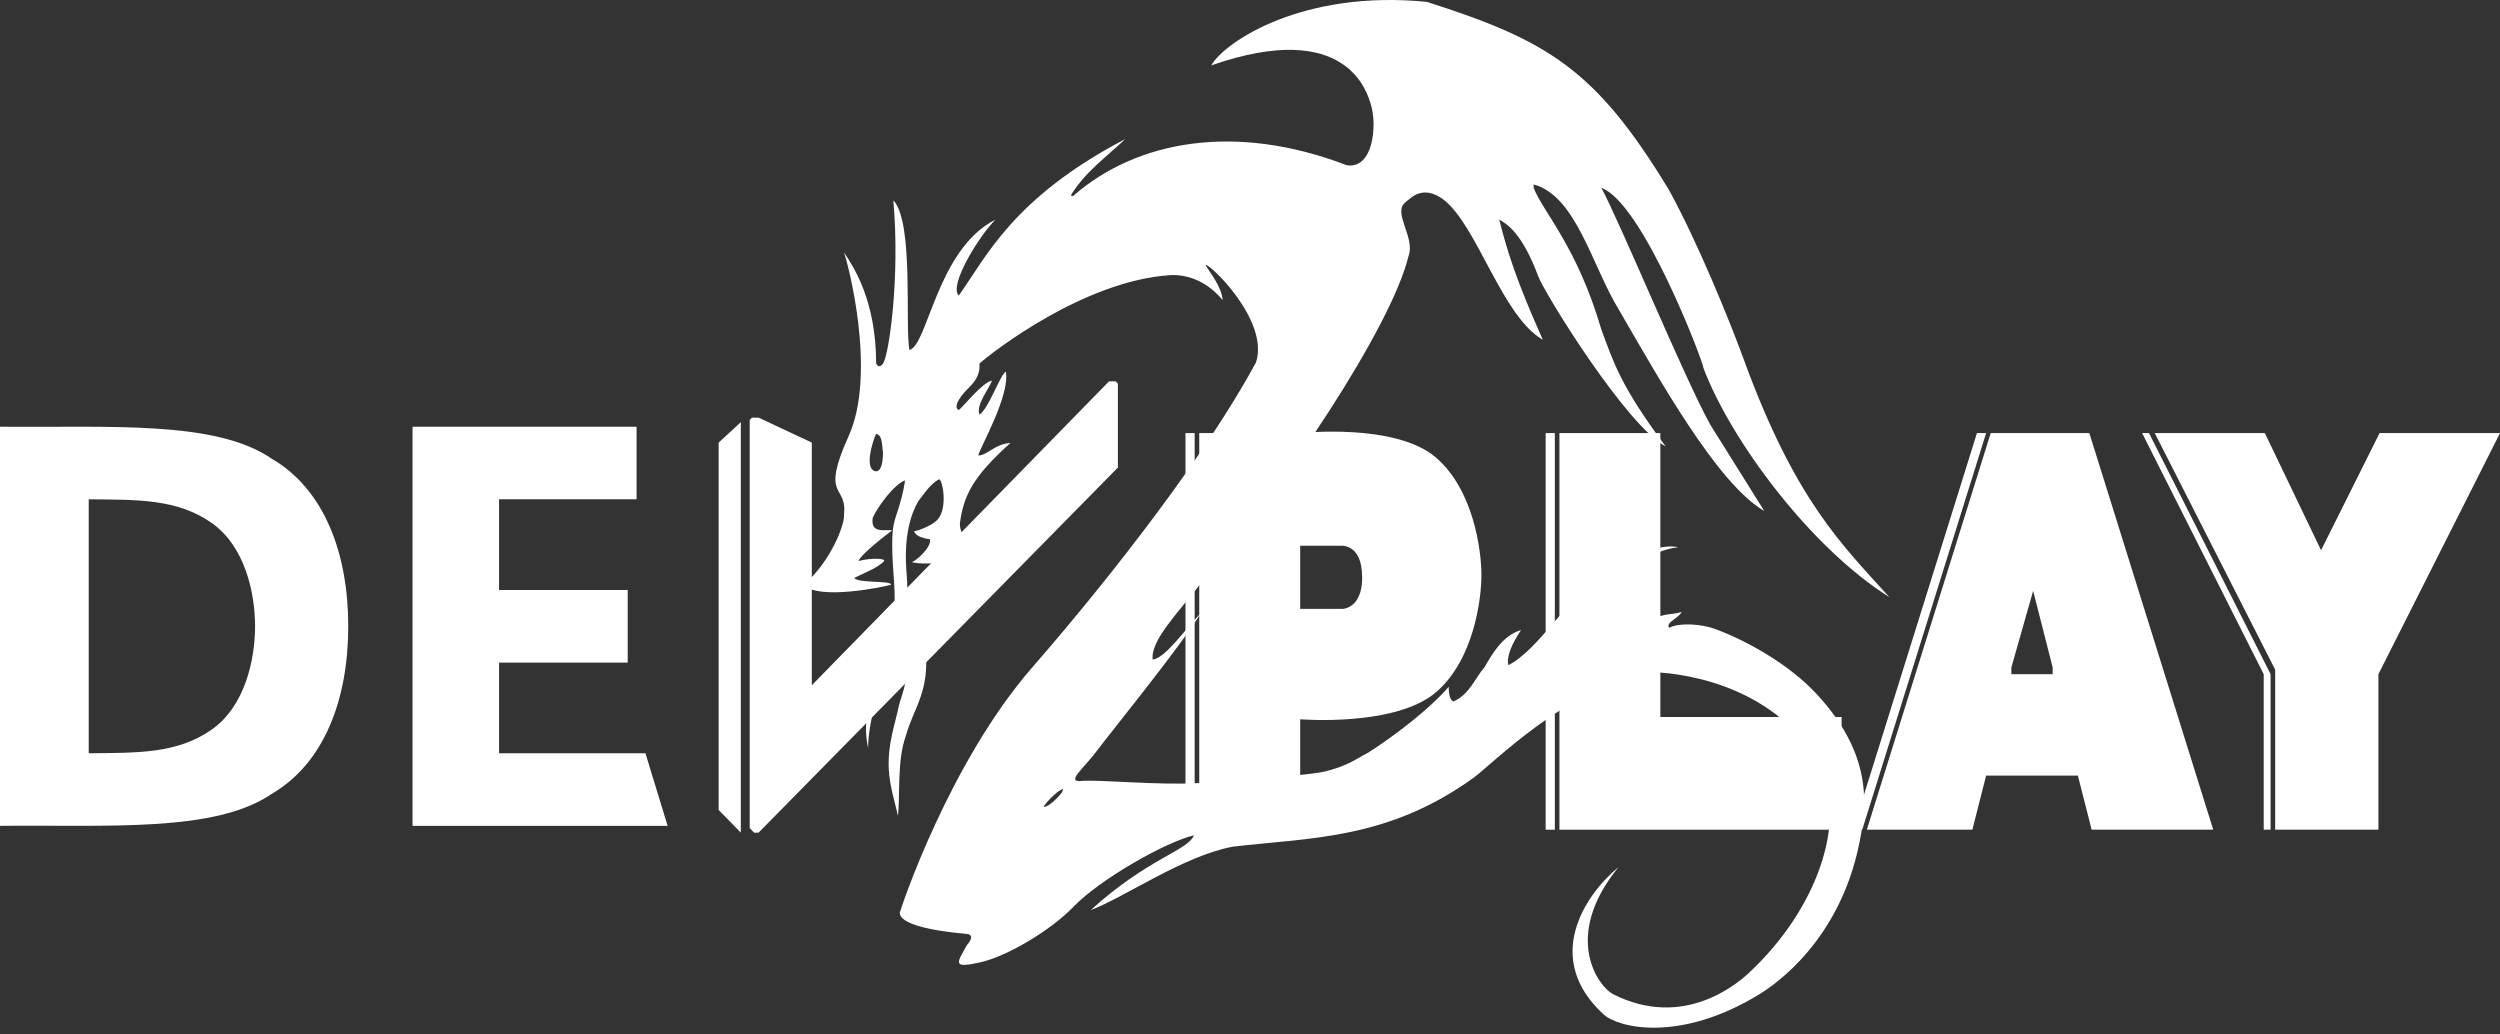
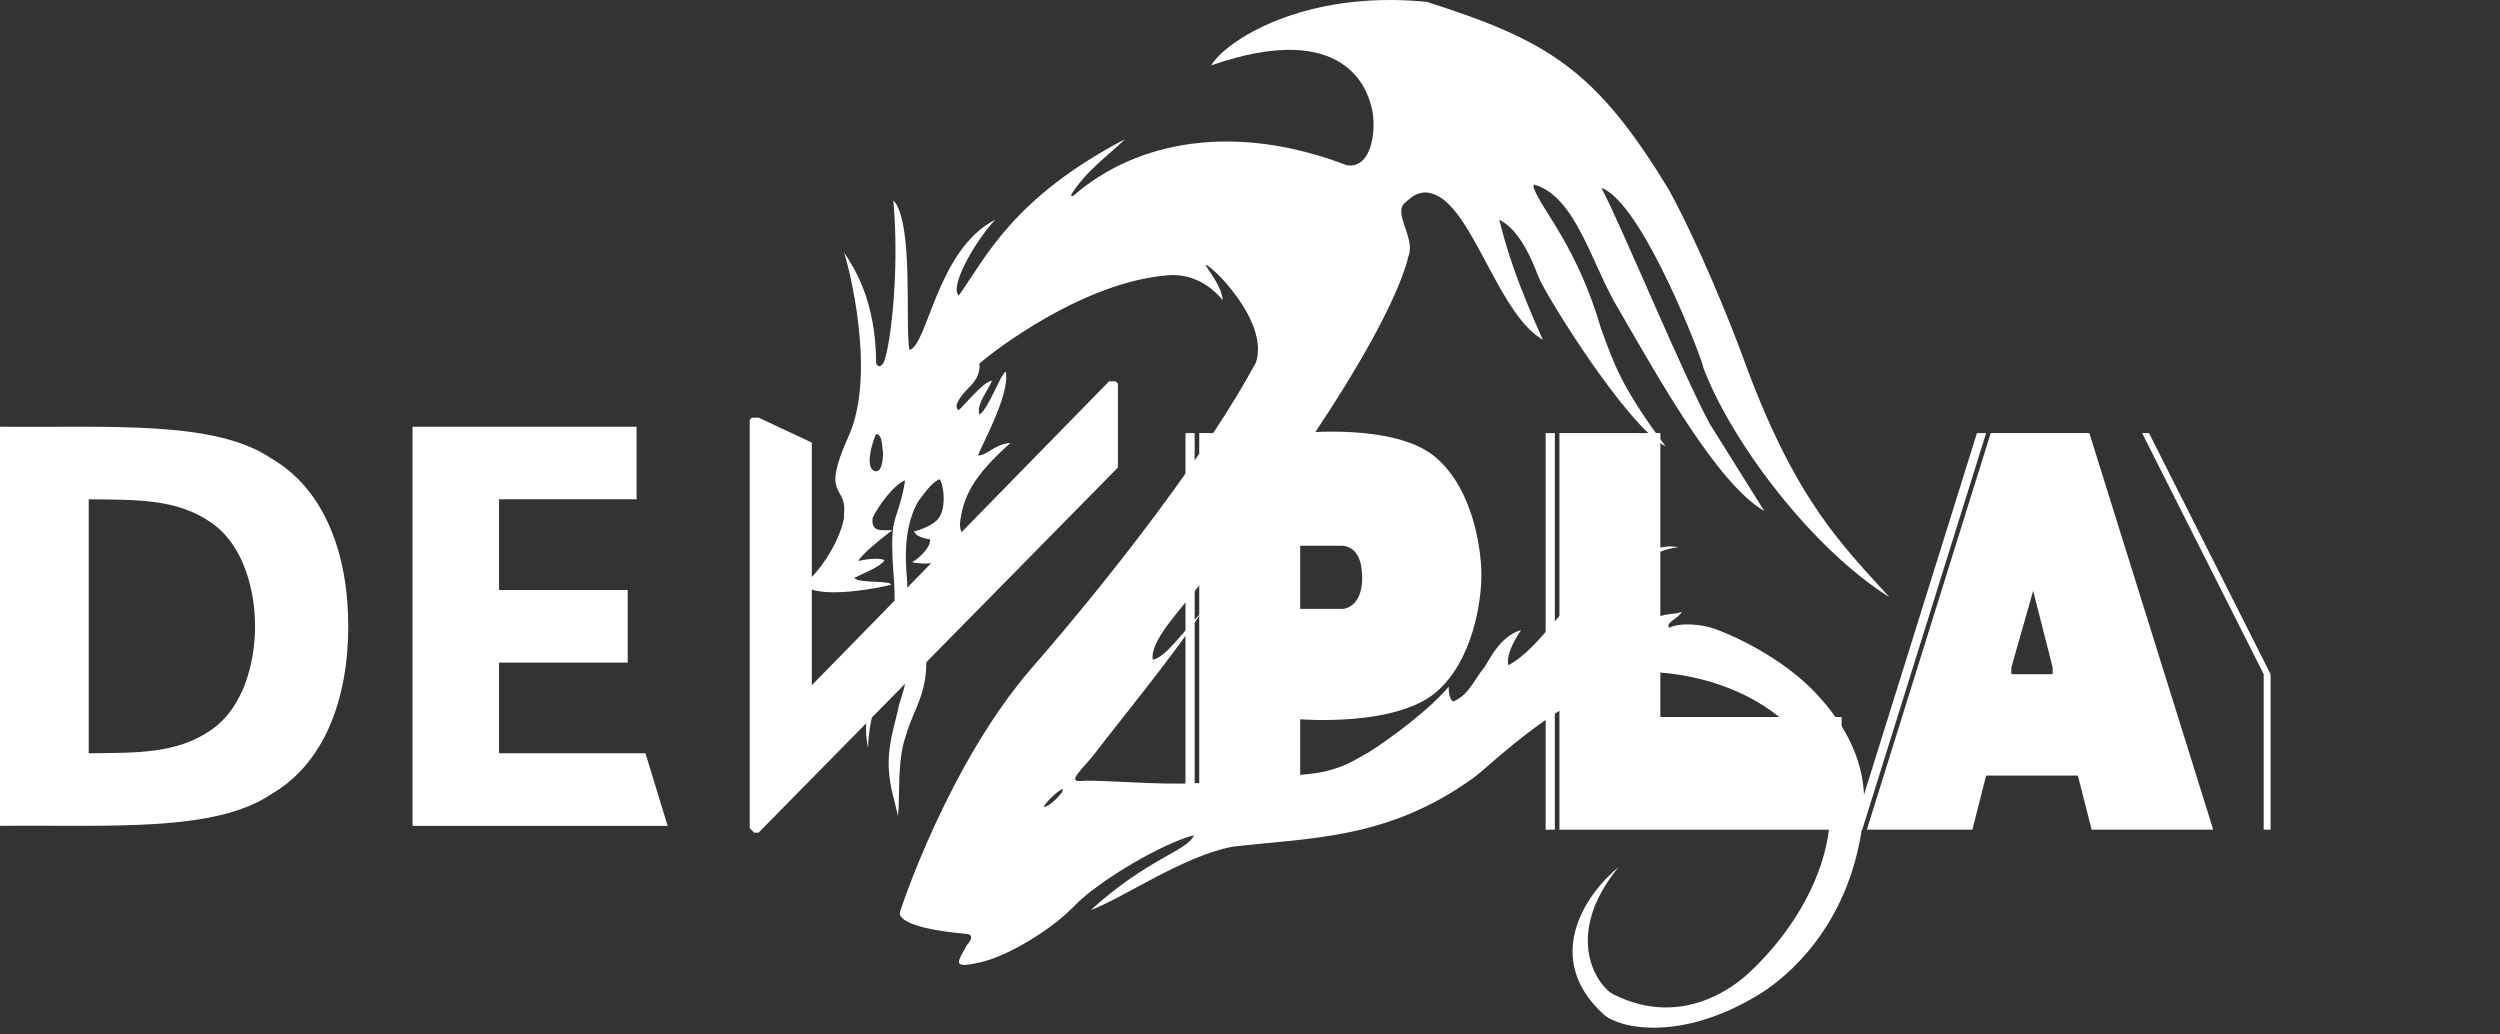
<svg xmlns="http://www.w3.org/2000/svg" width="145" height="60" viewBox="0 0 145 60" fill="none">
  <rect x="0" y="0" width="145" height="60" fill="#333333" stroke="none" />
  <path fill-rule="evenodd" clip-rule="evenodd" d="M0 24.75C6.239 24.815 12.489 24.349 15.759 26.605C18.788 28.366 20.198 32.058 20.198 36.324C20.198 40.59 18.788 44.282 15.759 46.043C12.489 48.299 6.239 47.833 0 47.899V24.75ZM12.273 30.328C10.268 28.923 7.967 28.988 5.146 28.959V43.69C7.967 43.66 10.268 43.725 12.273 42.32C14.209 40.964 14.794 38.263 14.794 36.324C14.794 34.385 14.209 31.685 12.273 30.328Z" fill="white" />
  <path d="M23.928 24.75H36.921V28.959H28.945V34.22H36.407V38.429H28.945V43.69H37.436L38.722 47.899H23.928V24.75Z" fill="white" />
  <path d="M43.483 24.355L43.611 24.223H43.997L47.085 25.67V39.744L64.323 22.119H64.709L64.838 22.25V27.117L43.997 48.293H43.74L43.483 48.03V24.355Z" fill="white" />
-   <path d="M42.968 24.486L41.681 25.67V46.978L42.968 48.293V24.486Z" fill="white" />
  <path fill-rule="evenodd" clip-rule="evenodd" d="M69.556 25.119V48.122H75.411V41.718C75.411 41.718 80.976 42.177 83.328 40.117C85.472 38.238 85.922 34.791 85.922 33.353C85.922 31.916 85.464 28.385 83.261 26.518C80.902 24.519 75.411 25.119 75.411 25.119H69.556ZM75.411 35.314V31.654H77.872C78.053 31.654 78.379 31.762 78.604 32.023C78.944 32.418 78.991 33.033 79.003 33.419C79.017 33.836 78.964 34.49 78.604 34.919C78.379 35.188 78.056 35.314 77.872 35.314H75.411Z" fill="white" />
  <path d="M68.758 25.119V48.122H69.29V25.119H68.758Z" fill="white" />
  <path d="M89.648 25.119H90.18V48.122H89.648V25.119Z" fill="white" />
  <path d="M90.447 25.119H96.301V41.587H106.813V48.122H90.447V25.119Z" fill="white" />
  <path fill-rule="evenodd" clip-rule="evenodd" d="M108.276 48.122L115.461 25.119H121.182L128.368 48.122H121.316L120.517 44.985H115.195L114.397 48.122H108.276ZM116.659 38.712V39.104H119.054V38.712L117.923 34.268L116.659 38.712Z" fill="white" />
  <path d="M115.195 25.119L108.01 48.122H107.478L114.663 25.119H115.195Z" fill="white" />
-   <path d="M137.948 48.122H131.96V38.842L124.975 25.119H131.362L134.622 31.915L138.015 25.119H145L137.948 39.104V48.122Z" fill="white" />
  <path d="M124.243 25.119H124.642L131.694 39.104V48.122H131.295V39.104L124.243 25.119Z" fill="white" />
  <path fill-rule="evenodd" clip-rule="evenodd" d="M48.952 14.644C49.152 15.171 50.882 21.615 49.219 25.298C47.555 28.981 49.152 28.06 48.952 29.835C49.019 30.362 48.22 32.532 46.623 33.913C47.422 34.834 51.282 34.044 51.681 33.913C51.681 33.65 49.751 33.847 49.551 33.518C50.106 33.233 50.949 32.926 51.282 32.532C51.348 32.4 50.616 32.335 49.818 32.532C49.751 32.598 49.751 32.269 51.748 30.756C51.282 30.712 50.483 30.953 50.616 30.033C50.882 29.441 51.814 28.126 52.48 27.863C52.512 27.863 52.385 28.613 52.147 29.375C51.9 30.165 51.748 30.427 51.748 31.545C51.748 33.369 52.021 34.118 51.814 36.215C51.562 38.771 49.751 40.621 50.35 43.383C50.35 41.739 51.219 38.516 52.413 37.859C52.946 38.911 52.2 40.568 52.147 40.884C51.925 41.98 51.484 43.111 51.548 44.567C51.595 45.639 51.925 46.562 52.081 47.329C52.214 46.211 52.014 44.106 52.546 42.66C52.968 41.103 53.944 40.095 53.678 37.661C53.611 37.201 52.613 35.689 52.613 33.716C52.613 33.321 52.214 30.822 53.278 29.046C53.545 28.718 53.944 28.06 54.476 27.797C54.676 27.863 54.967 29.417 54.41 30.099C54.051 30.537 53.079 30.822 53.012 30.822C53.079 30.888 53.079 31.151 53.944 31.282C54.011 31.808 53.039 32.598 52.879 32.598C53.012 32.663 55.142 33.058 57.671 31.348C57.338 31.348 55.674 31.743 55.674 30.362C55.874 28.783 56.407 27.665 58.603 25.692C57.671 25.758 57.272 26.416 56.739 26.416C56.806 26.021 58.603 22.93 58.337 21.549C58.004 21.747 57.338 23.72 56.806 24.048C56.606 23.456 57.338 22.602 57.538 22.075C57.005 22.141 55.807 23.654 55.608 23.785C55.342 23.654 55.475 23.193 56.207 22.47C56.497 22.183 56.872 21.747 56.806 21.089C57.538 20.431 62.862 16.288 67.854 15.959C68.319 15.929 69.718 15.959 70.915 17.406C70.849 16.617 70.183 15.828 69.917 15.367C70.117 15.236 73.644 18.59 72.846 21.023C70.117 26.087 64.792 33.058 59.867 38.714C55.057 44.238 52.267 52.643 52.214 52.853C52.214 52.853 51.615 53.774 56.074 54.168C56.34 54.192 56.473 54.366 56.074 54.826C55.541 55.812 55.142 56.207 56.872 55.812C58.421 55.459 60.932 53.971 62.263 52.59C63.794 51.002 67.588 48.841 69.252 48.447C68.852 49.368 66.589 49.762 63.262 52.787C65.192 52.064 68.653 49.631 71.514 49.105C76.04 48.578 80.512 48.7 85.491 45.093C86.489 44.37 90.815 39.963 95.541 38.977C97.005 38.977 102.729 39.437 105.591 44.369C107.121 47.723 105.391 52.722 101.464 56.404C100.833 56.996 97.671 59.758 93.544 57.654C92.746 57.247 90.549 54.366 93.877 50.288C91.88 51.932 89.484 55.615 93.012 58.838C93.877 59.628 97.471 60.482 102.063 57.654C102.928 57.121 106.722 54.563 107.854 48.841C108.268 46.747 108.652 43.778 105.339 40.226C103.727 38.499 101.265 37.135 99.468 36.478C98.736 36.21 97.471 36.083 96.805 36.412C96.606 36.083 97.338 35.886 97.537 35.491C96.805 35.732 96.473 35.425 95.141 36.346C94.609 36.149 95.674 35.294 95.74 34.636C94.476 35.382 93.411 36.478 91.747 36.872C91.547 36.872 91.947 35.36 94.077 33.387C94.409 33.078 95.874 31.874 97.338 31.743C95.874 31.414 93.877 32.861 92.879 33.453C90.882 34.636 89.351 37.596 87.488 38.582C87.355 38.122 87.687 37.333 88.22 36.544C87.088 36.872 86.489 38.056 86.09 38.714C85.535 39.349 85.225 40.292 84.293 40.687C84.027 40.555 84.027 40.029 84.027 39.832C82.895 41.147 80.899 42.66 79.368 43.646C78.636 44.019 78.17 44.435 76.772 44.764C76.24 44.889 73.045 45.224 69.451 45.422C67.188 45.546 63.927 45.224 62.796 45.29C61.731 45.422 62.862 44.567 63.594 43.58C64.326 42.594 68.453 37.53 69.651 35.557C68.763 36.456 67.588 38.188 66.856 38.253C66.722 37.135 68.32 35.557 69.851 33.584C74.443 28.323 80.699 18.985 81.697 14.841C82.097 13.789 80.766 12.342 81.498 11.75C81.831 11.481 82.496 10.698 83.694 11.553C85.691 13.066 87.088 18.327 89.484 19.708C87.954 16.288 87.421 14.578 86.955 12.737C87.421 13 88.286 13.526 89.218 16.025C89.594 17.033 94.343 24.706 96.606 25.89C94.01 22.404 93.611 21.089 92.879 19.116C91.481 14.315 89.484 12.277 88.952 10.896V10.698C91.414 11.356 92.346 15.433 93.877 17.932C96.206 21.944 99.601 28.06 102.329 29.638L99.201 24.64C97.671 21.878 94.01 13 92.879 10.896C95.275 11.75 98.802 21.023 98.802 21.352C100.399 25.561 104.992 31.743 109.584 34.636C106.855 31.611 104.126 29.046 101.131 20.826C100.333 18.635 98.469 14.052 96.805 11.027C92.546 3.99 89.751 2.346 82.762 0.11C75.574 -0.613 71.049 2.412 70.25 3.793C78.17 1.031 79.312 5.437 79.501 6.029C79.9 7.278 79.634 9.843 78.103 9.58C71.581 7.081 65.924 8.199 62.33 11.29C62.263 11.356 62.13 11.448 62.13 11.29C62.995 9.909 64.216 9.076 65.258 8.068C58.736 11.487 57.205 14.907 55.608 17.143C55.009 16.551 56.806 13.658 57.738 12.737C54.343 14.447 53.811 20.037 52.746 20.3C52.48 18.919 53.012 12.868 51.814 11.619C52.214 16.157 51.548 20.629 51.215 21.089C50.949 21.418 50.883 21.133 50.816 21.089C50.816 17.406 49.485 15.433 48.952 14.644ZM50.816 25.166C50.616 25.561 50.084 27.271 50.816 27.337C51.016 27.337 51.215 27.073 51.215 26.218C51.149 25.956 51.215 25.232 50.816 25.166ZM60.533 46.803C60.533 46.697 61.265 45.882 61.664 45.751L61.598 45.948C61.465 46.145 60.866 46.803 60.533 46.803Z" fill="white" />
</svg>